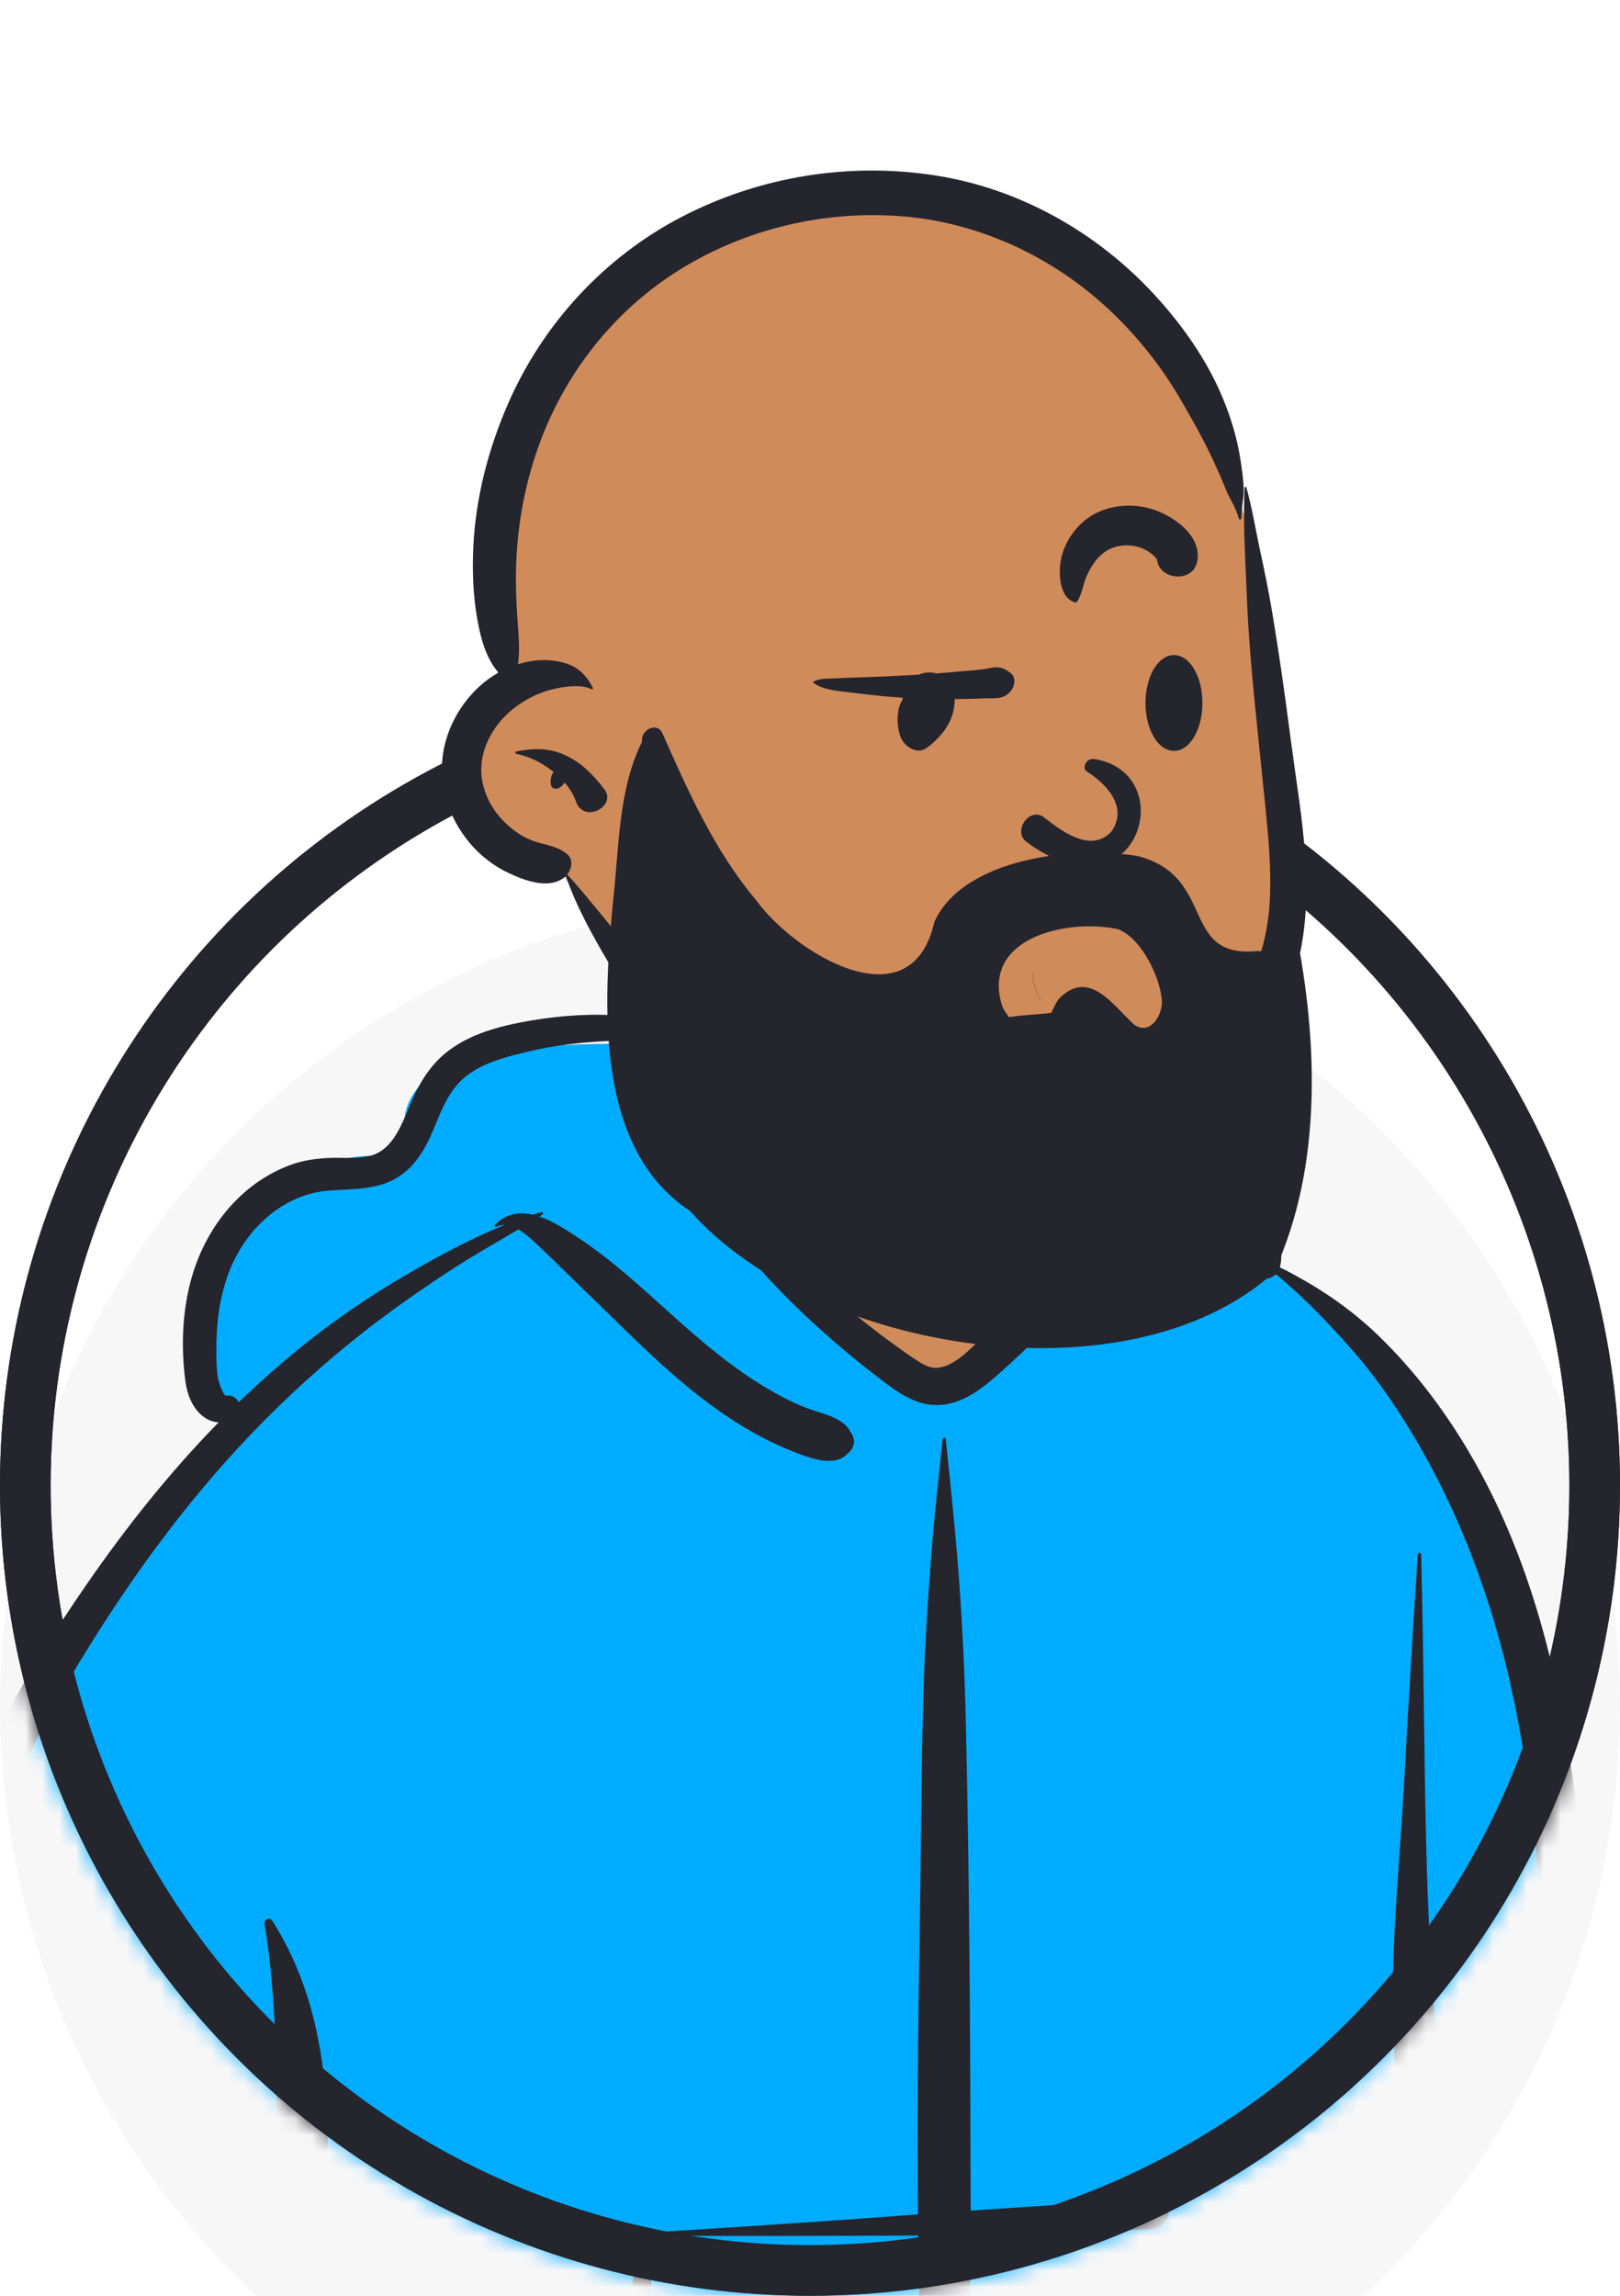
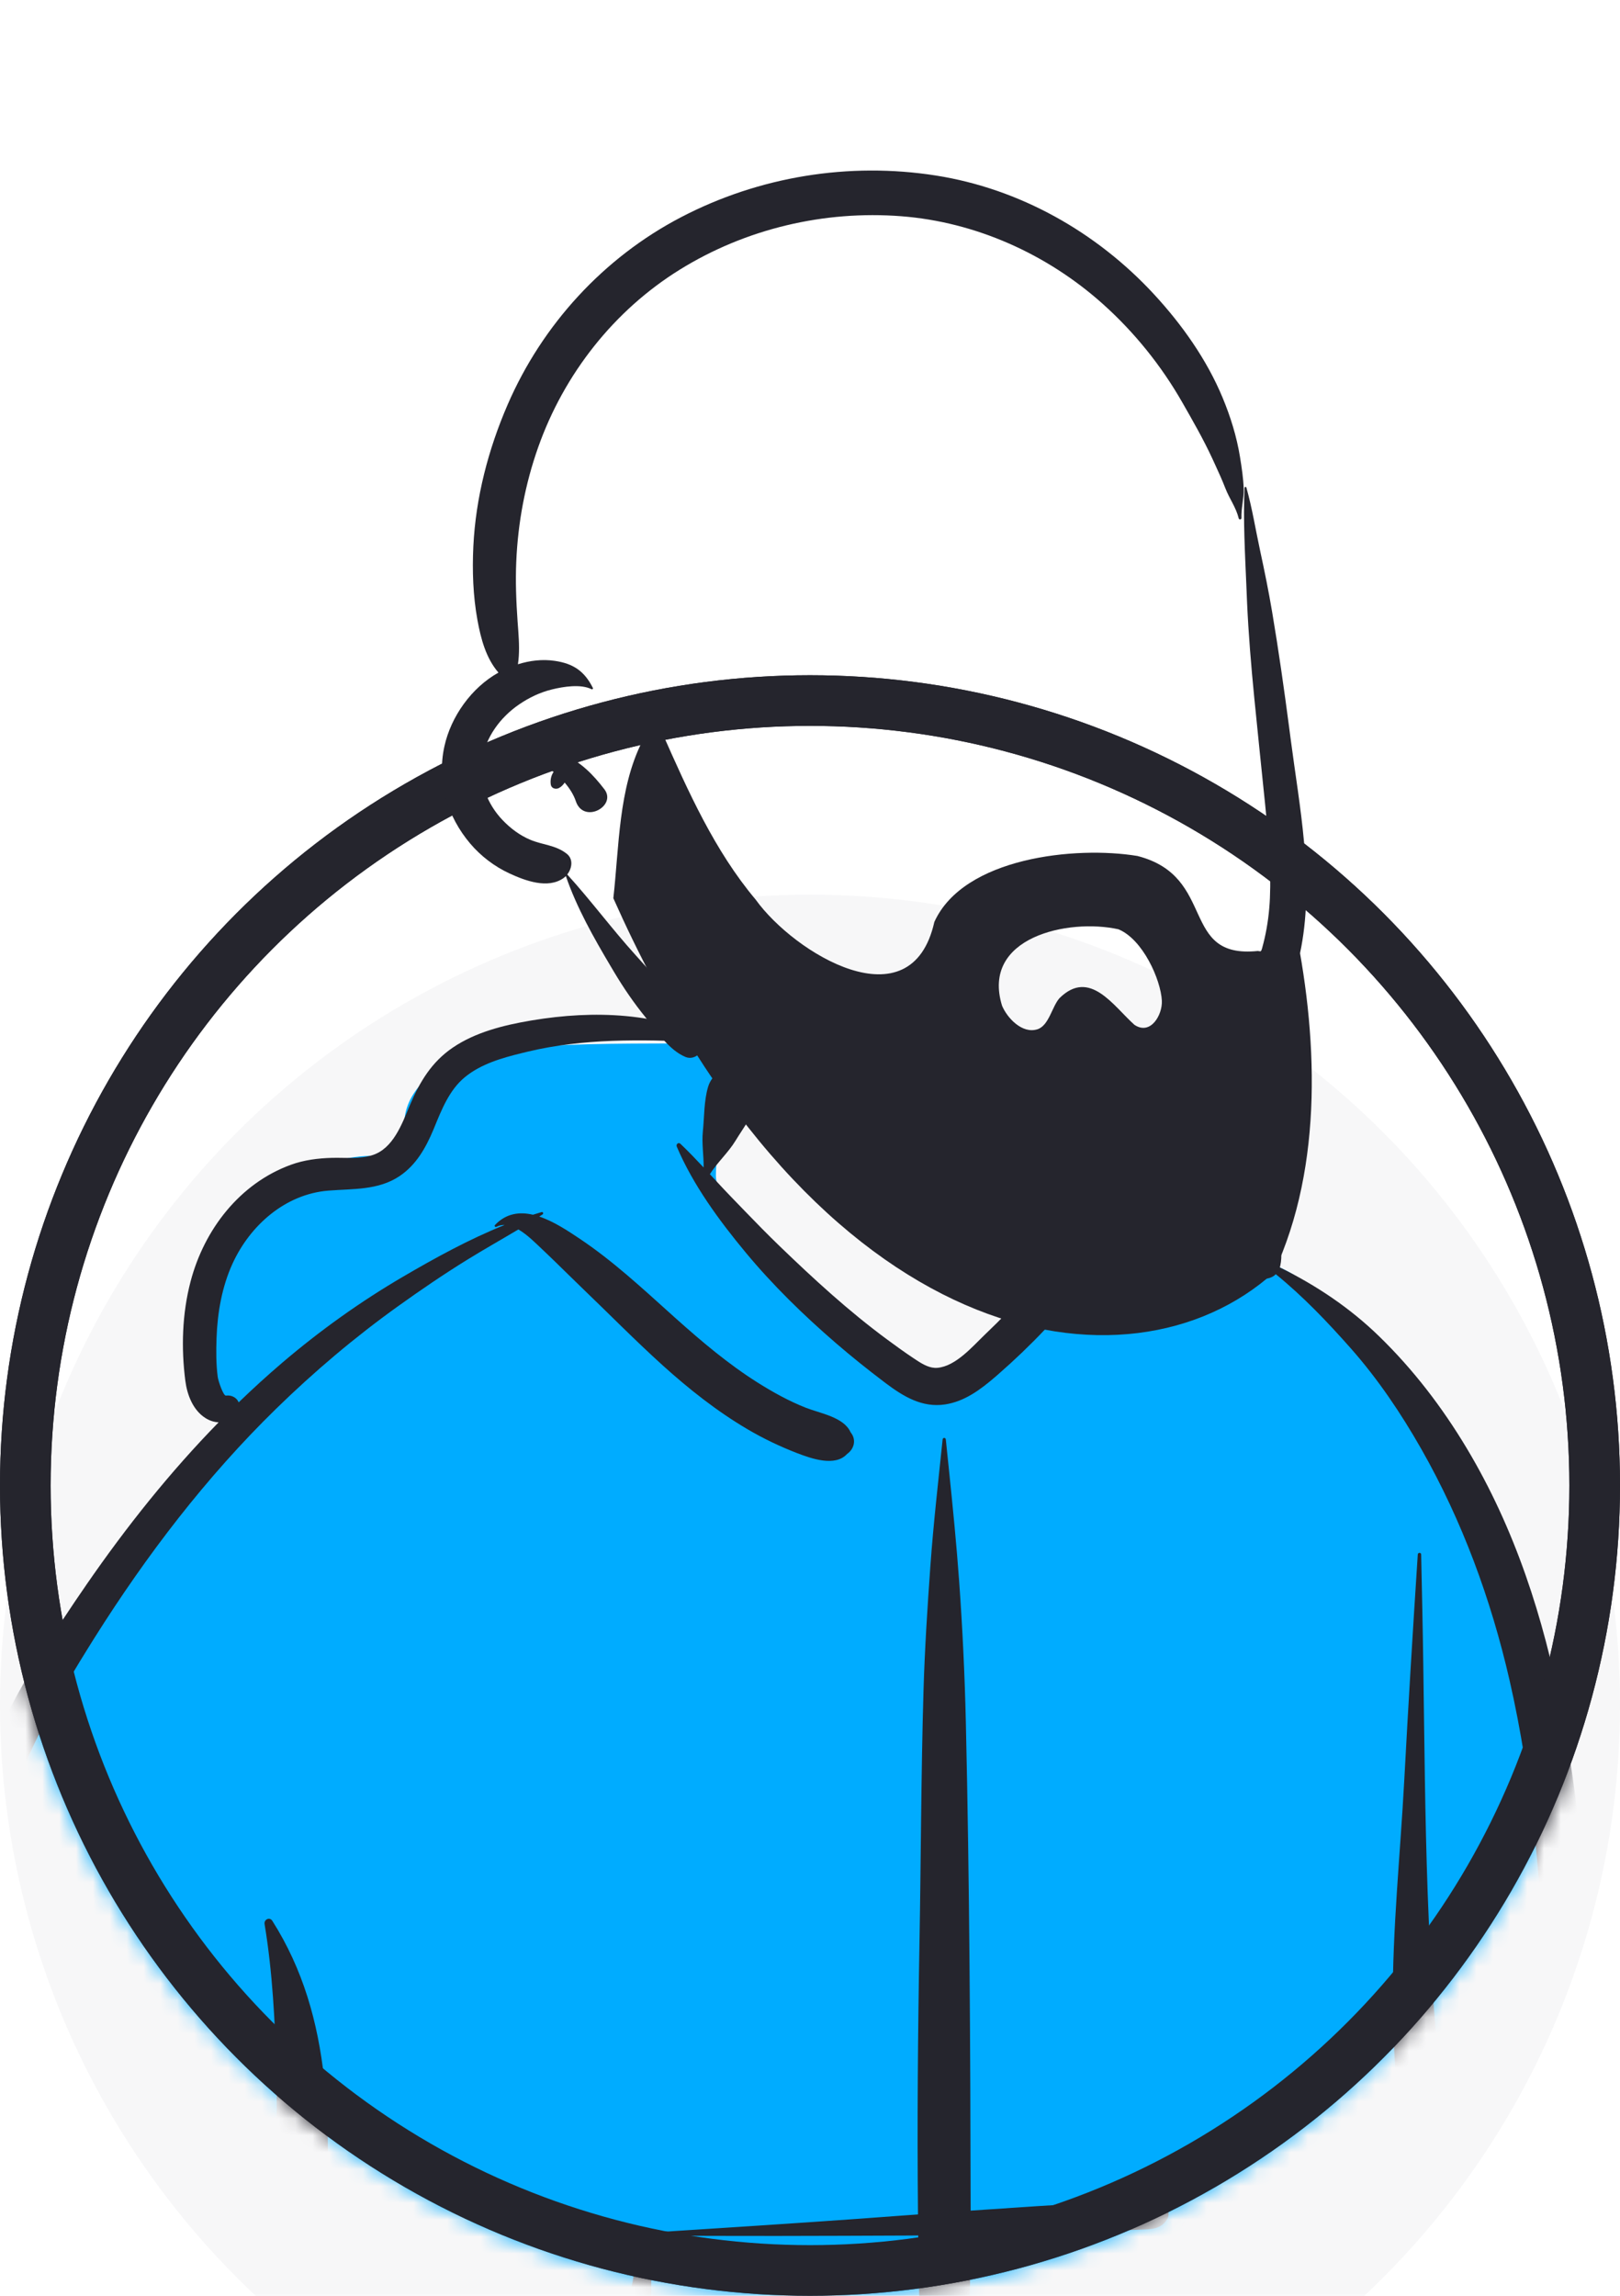
<svg xmlns="http://www.w3.org/2000/svg" width="96" height="136" viewBox="0 0 96 136" fill="none">
  <g filter="url(#filter0_i)">
    <circle cx="48" cy="88" r="48" fill="#F7F7F8" />
  </g>
  <circle cx="48" cy="88" r="46.5" stroke="#25252D" stroke-width="3" />
  <mask id="mask0" mask-type="alpha" maskUnits="userSpaceOnUse" x="0" y="40" width="96" height="96">
    <circle cx="48" cy="88" r="48" fill="white" />
  </mask>
  <g mask="url(#mask0)">
-     <path fill-rule="evenodd" clip-rule="evenodd" d="M96.018 158.922C98.609 158.796 97.567 154.262 97.381 152.597C95.33 146.515 95.812 139.88 95.005 133.505C94.503 127.554 93.857 121.622 93.314 115.675C92.247 103.605 84.585 79.032 75.841 75.081C74.74 70.246 70.19 65.733 64.435 65.733C60.509 61.084 55.784 57.812 49.723 58.473C47.219 58.587 44.79 61.244 42.39 61.758C41.047 61.943 29.122 61.466 26.733 62.885C25.069 63.74 23.567 65.319 24.057 67.33C24.837 69.766 22.411 67.13 17.351 69.73C7.032 75.93 13.198 84.223 13.472 84.48C7.032 93.443 1.404 100.714 -1.2 111.669C-2.888 119.803 -2.698 128.199 -4.112 136.374C-4.611 139.208 -5.377 141.946 -6.206 144.699C-7.104 148.301 -7.541 157.28 -8.036 157.36C-8.938 157.585 -7.515 159.437 -6.559 159.439C19.937 163.835 46.851 159.621 73.489 158.932C80.996 158.671 88.512 158.611 96.018 158.922Z" fill="#D08B5B" />
    <path fill-rule="evenodd" clip-rule="evenodd" d="M42.423 69.65C42.423 72.471 52.215 82.953 55.594 82.261C57.847 81.8 61.25 78.794 65.805 73.242V69.65L64.821 65.74C70.393 65.936 74.764 70.355 75.841 75.081C84.497 78.993 92.093 103.116 93.28 115.31L93.314 115.675C93.857 121.622 94.503 127.554 95.005 133.505C95.812 139.88 95.33 146.515 97.381 152.597L97.394 152.7C97.608 154.442 98.558 158.799 96.018 158.922C88.512 158.611 80.996 158.671 73.489 158.932C46.851 159.621 19.937 163.835 -6.559 159.439C-7.515 159.437 -8.938 157.585 -8.036 157.36C-7.541 157.28 -7.104 148.301 -6.206 144.699L-6.035 144.13C-5.273 141.568 -4.577 139.013 -4.112 136.374C-2.698 128.199 -2.888 119.803 -1.2 111.67C1.404 100.714 7.032 93.443 13.472 84.481C13.198 84.224 7.032 75.93 17.351 69.73C22.411 67.13 24.837 69.766 24.057 67.33C23.567 65.319 25.069 63.74 26.733 62.885C29.122 61.466 41.047 61.943 42.39 61.758C43.014 61.624 43.641 61.346 44.27 61.004L44.16 61.368C43.002 65.25 42.423 68.011 42.423 69.65Z" fill="#00ACFF" />
    <path fill-rule="evenodd" clip-rule="evenodd" d="M55.859 85.272C55.872 85.15 56.035 85.15 56.048 85.272L56.235 87.078C56.463 89.285 56.682 91.487 56.841 93.703C57.039 96.468 57.171 99.231 57.235 102.001C57.458 111.65 57.502 121.304 57.52 130.955C58.825 130.864 60.13 130.777 61.435 130.693C62.321 130.636 63.207 130.581 64.093 130.527L66.352 130.39L67.281 130.333C67.91 130.294 68.624 130.136 69.063 130.693C69.239 130.916 69.327 131.205 69.163 131.47C68.785 132.08 68.204 132.059 67.547 132.085C66.927 132.11 66.307 132.135 65.687 132.159C64.359 132.211 63.03 132.259 61.701 132.296C60.307 132.336 58.913 132.367 57.519 132.391C57.505 136.465 57.336 140.535 57.154 144.604L57.071 146.436C56.848 151.389 56.609 156.346 56.268 161.292C56.24 161.697 55.667 161.696 55.639 161.292C55.256 155.722 55.003 150.14 54.752 144.562C54.57 140.518 54.464 136.473 54.413 132.427C54.229 132.428 54.045 132.431 53.861 132.432C48.628 132.454 43.397 132.477 38.164 132.428C38.173 132.439 38.182 132.449 38.187 132.463C38.566 133.357 38.602 134.498 38.593 135.458C38.582 136.558 38.434 137.645 38.181 138.716C37.273 142.55 34.931 145.985 32.264 148.824L32.177 148.916C31.548 149.581 30.826 150.249 30.44 151.096C30.045 151.961 29.909 152.973 29.714 153.902L29.691 154.009L28.93 157.527C28.688 158.644 28.619 160.273 27.735 161.079C26.91 161.832 25.818 161.439 25.43 160.47C25.126 159.715 25.428 158.884 25.608 158.129L27.014 152.214C27.245 151.249 27.498 150.279 27.997 149.412C28.508 148.525 29.257 147.881 30.021 147.223C31.469 145.976 32.797 144.549 33.921 143.004C35.044 141.459 36.004 139.757 36.677 137.967C37.014 137.07 37.291 136.139 37.481 135.201C37.662 134.31 37.661 133.387 37.854 132.506C37.868 132.445 37.919 132.404 37.978 132.385C37.964 132.346 37.985 132.293 38.04 132.289L42.319 132.014C46.123 131.769 49.927 131.517 53.728 131.229L54.399 131.181C54.347 125.783 54.391 120.384 54.489 114.984C54.578 110.032 54.58 105.079 54.727 100.128C54.8 97.67 54.958 95.219 55.134 92.767C55.313 90.259 55.601 87.772 55.859 85.272ZM15.679 113.983C15.633 113.708 15.979 113.538 16.139 113.79C17.961 116.663 18.839 119.784 19.21 123.146C19.537 126.114 19.44 129.124 19.277 132.099C19.104 135.273 18.901 138.445 18.696 141.617L18.381 146.481L17.591 158.674C17.534 159.546 17.336 160.339 16.585 160.745C16.491 160.824 16.391 160.896 16.276 160.957C15.87 161.174 15.332 161.065 15.098 160.648L15.192 160.71C15.274 160.762 15.182 160.69 14.916 160.494L14.69 160.202C14.526 159.956 14.422 159.713 14.38 159.42C14.314 158.965 14.399 158.465 14.429 158.008L14.947 150.012C15.35 143.796 15.82 137.582 16.175 131.363C16.34 128.465 16.456 125.564 16.377 122.66C16.299 119.772 16.152 116.836 15.679 113.983ZM31.442 60.46L31.544 60.443C35.163 59.841 39.098 59.954 42.406 61.699C42.434 61.713 42.421 61.759 42.39 61.758L41.326 61.715C37.955 61.583 34.595 61.505 31.281 62.297L30.942 62.379C29.748 62.67 28.502 63.026 27.543 63.815C26.627 64.569 26.171 65.732 25.732 66.802L25.674 66.943C25.228 68.001 24.665 69.003 23.689 69.664C22.426 70.52 20.906 70.415 19.457 70.532C16.906 70.737 14.82 72.587 13.782 74.85C13.154 76.22 12.886 77.757 12.833 79.256C12.806 80.019 12.802 80.811 12.903 81.57C12.936 81.812 13.235 82.695 13.388 82.674C13.727 82.626 14.038 82.804 14.143 83.075C14.982 82.265 15.844 81.478 16.734 80.719C18.953 78.829 21.343 77.116 23.86 75.644C25.781 74.52 27.807 73.407 29.905 72.565C29.739 72.562 29.575 72.595 29.416 72.677C29.346 72.714 29.277 72.626 29.332 72.569C29.993 71.873 30.785 71.774 31.583 71.96C31.753 71.906 31.923 71.853 32.094 71.803C32.18 71.778 32.222 71.896 32.153 71.941L31.956 72.067C32.827 72.358 33.682 72.932 34.358 73.384C36.302 74.684 38.013 76.272 39.748 77.831L40.063 78.114C41.59 79.478 43.155 80.803 44.889 81.897C45.797 82.469 46.751 82.999 47.752 83.393C48.609 83.731 50.006 83.944 50.408 84.851C50.765 85.285 50.616 85.839 50.198 86.131C49.492 86.908 48.081 86.406 47.24 86.083C46.227 85.692 45.245 85.224 44.309 84.674C42.491 83.606 40.815 82.279 39.253 80.867C37.623 79.392 36.084 77.825 34.498 76.304C33.811 75.645 33.14 74.97 32.451 74.312L32.106 73.985C31.754 73.655 31.254 73.141 30.719 72.831C29.711 73.432 28.687 74.009 27.688 74.626C26.294 75.487 24.94 76.411 23.608 77.365C21.042 79.201 18.611 81.258 16.354 83.462C12.215 87.505 8.689 92.122 5.608 97.01L5.374 97.383C3.624 100.181 1.968 103.069 0.794 106.16C-0.497 109.563 -1.125 113.14 -1.467 116.751C-1.805 120.337 -1.919 123.94 -2.298 127.523C-2.686 131.196 -3.451 134.789 -4.321 138.375L-4.528 139.225C-5.315 142.437 -6.128 145.648 -6.532 148.936C-6.748 150.692 -6.878 152.472 -6.849 154.242C-6.819 156.023 -6.54 157.764 -6.314 159.525C-6.228 160.2 -6.891 160.764 -7.486 160.853C-8.169 160.956 -8.756 160.52 -8.968 159.885C-9.63 157.905 -9.75 155.717 -9.73 153.64C-9.709 151.531 -9.44 149.435 -9.061 147.363C-8.316 143.285 -7.167 139.293 -6.206 135.264C-5.359 131.714 -4.79 128.157 -4.484 124.52C-4.165 120.746 -3.975 116.959 -3.395 113.213C-2.822 109.514 -1.744 105.981 -0.118 102.609C1.362 99.538 3.207 96.648 5.142 93.846C7.491 90.445 10.071 87.207 12.955 84.258C12.696 84.247 12.43 84.163 12.185 84.011C11.438 83.544 11.09 82.632 10.983 81.799C10.732 79.851 10.793 77.817 11.294 75.912C12.102 72.838 14.199 70.108 17.239 69C18.021 68.715 18.853 68.611 19.682 68.59C20.468 68.571 21.328 68.673 22.087 68.424C23.295 68.027 23.813 66.603 24.267 65.524L24.288 65.474C24.869 64.099 25.568 62.92 26.828 62.062C28.172 61.145 29.856 60.729 31.442 60.46ZM65.832 65.898C66.919 65.521 68.279 65.863 69.343 66.193C70.528 66.561 71.623 67.237 72.561 68.041C73.552 68.889 74.37 69.936 74.949 71.105L75.004 71.217C75.532 72.302 76.133 73.791 75.867 74.983C75.86 75.017 75.851 75.049 75.841 75.081C77.999 76.143 79.992 77.474 81.727 79.162C83.748 81.126 85.459 83.361 86.907 85.776C92.658 95.367 93.67 106.886 94.349 117.823L94.519 120.597C94.888 126.585 95.319 132.56 96.44 138.466L96.522 138.892C97.721 145.076 99.436 151.306 99.262 157.65C99.21 159.55 96.402 159.537 96.321 157.65C96.014 150.545 94.357 143.685 93.235 136.691C91.26 124.386 92.249 111.7 89.451 99.519C88.353 94.738 86.652 90.101 84.223 85.834C83.023 83.725 81.651 81.689 80.043 79.87C78.659 78.305 77.221 76.799 75.604 75.484C75.088 76.001 74.055 75.737 73.786 74.983C73.6 74.464 73.654 73.858 73.535 73.314C73.425 72.81 73.273 72.31 73.07 71.835C72.666 70.889 72.073 69.981 71.388 69.215C70.648 68.387 69.798 67.699 68.847 67.131C67.889 66.559 66.842 66.389 65.832 65.971C65.798 65.957 65.794 65.911 65.832 65.898ZM70.057 131.66C70.059 131.61 70.118 131.586 70.154 131.619C70.535 131.97 70.766 132.474 71.046 132.906C71.37 133.404 71.71 133.892 72.066 134.367C72.78 135.318 73.575 136.215 74.376 137.094C75.122 137.912 75.916 138.695 76.74 139.433C77.632 140.232 78.633 140.946 79.444 141.831C81.136 143.679 81.409 146.215 81.766 148.596L81.806 148.854C82.023 150.267 82.218 151.684 82.394 153.103C82.48 153.793 82.565 154.484 82.635 155.176L82.656 155.395C82.718 156.072 82.735 156.76 82.346 157.352C81.93 157.985 80.984 158.207 80.421 157.6C79.454 156.556 79.635 154.704 79.51 153.362C79.406 152.252 79.288 151.144 79.156 150.037L79.089 149.484C78.933 148.225 78.807 146.941 78.519 145.704C78.265 144.615 77.781 143.792 76.988 143.003C76.189 142.208 75.358 141.466 74.62 140.61C73.838 139.702 73.132 138.728 72.496 137.712C71.952 136.843 71.516 135.897 71.116 134.953L71.05 134.795C70.664 133.874 70.027 132.674 70.057 131.66ZM84.016 92.086C84.025 91.958 84.214 91.956 84.217 92.086C84.241 93.192 84.264 94.297 84.287 95.402C84.472 104.308 84.358 113.236 85.251 122.111C85.672 126.296 86.448 130.419 87.346 134.526C87.805 136.627 88.287 138.723 88.745 140.824C89.191 142.872 89.67 144.93 90.024 146.997C90.371 149.029 90.683 151.076 90.823 153.133L90.84 153.402C90.9 154.398 91.188 155.864 90.639 156.748C90.044 157.705 88.906 157.722 88.269 156.809C87.671 155.951 87.82 154.425 87.714 153.402C87.607 152.359 87.493 151.316 87.364 150.276C87.113 148.247 86.781 146.222 86.436 144.207C85.718 140.011 84.676 135.867 83.907 131.677C83.119 127.384 82.559 123.06 82.535 118.689C82.512 114.281 82.978 109.881 83.214 105.482C83.453 101.015 83.725 96.55 84.016 92.086ZM41.96 64.385C42.199 63.58 43.043 63.076 43.866 63.302C44.62 63.51 45.242 64.425 44.948 65.209C44.626 66.064 44.063 66.793 43.589 67.57C43.151 68.288 42.513 68.853 42.067 69.558L42.558 70.088C42.804 70.353 43.051 70.616 43.3 70.874L44.158 71.762C44.825 72.453 45.497 73.14 46.188 73.806C48.219 75.766 50.283 77.662 52.558 79.341C53.076 79.723 53.598 80.103 54.135 80.459L54.335 80.591C54.703 80.832 55.114 81.069 55.558 81.028C56.639 80.929 57.615 79.781 58.358 79.067L58.397 79.029C60.237 77.278 61.941 75.363 63.43 73.304C63.761 72.846 64.082 72.381 64.393 71.91C63.673 71.068 63.845 69.425 63.805 68.405C63.777 67.687 63.775 66.969 63.771 66.251L63.769 66.106C63.761 65.641 63.74 65.195 64.041 64.813C64.059 64.791 64.095 64.791 64.118 64.803C64.531 65.02 64.658 65.382 64.834 65.789L64.853 65.831C65.067 66.319 65.272 66.812 65.48 67.303C65.698 67.817 65.897 68.338 66.1 68.858C66.194 69.1 66.284 69.343 66.371 69.587C66.425 69.743 66.48 69.899 66.537 70.053L66.55 70.065C66.626 70.129 66.689 70.197 66.744 70.266C66.975 70.381 67.158 70.591 67.244 70.9C67.431 71.572 67.044 72.12 66.698 72.654C65.296 74.821 63.697 76.887 61.92 78.76C61.038 79.691 60.109 80.58 59.142 81.423L58.973 81.57C58.105 82.316 57.162 83.023 56.002 83.198C54.645 83.402 53.541 82.727 52.502 81.95L52.398 81.871C51.413 81.126 50.448 80.353 49.513 79.546C47.607 77.899 45.793 76.131 44.184 74.192C42.618 72.305 41.07 70.196 40.105 67.926C40.046 67.787 40.201 67.643 40.322 67.758C40.794 68.207 41.247 68.68 41.696 69.16C41.708 68.454 41.578 67.742 41.65 67.032C41.739 66.169 41.713 65.216 41.96 64.385Z" fill="#25252D" />
  </g>
  <circle cx="48" cy="88" r="46.5" stroke="#25252D" stroke-width="3" />
-   <path fill-rule="evenodd" clip-rule="evenodd" d="M73.959 31.459C72.748 26.341 70.101 21.579 65.863 17.73C53.109 5.089 29.687 11.95 29.793 30.999C29.335 33.224 29.15 35.512 29.301 37.781C29.364 38.749 29.782 40.1 29.22 40.971C27.954 42.601 27.218 43.803 27.649 45.971C28.009 47.864 29.294 49.206 31.029 49.919C32.069 50.218 33.056 50.87 33.441 51.863C35.756 56.113 37.472 59.648 41.122 62.544C42.064 63.29 51.724 67.762 54.907 67.762C64.226 67.762 75.971 64.378 76.166 53.943C76.2 51.651 75.798 49.332 75.547 47.058C74.934 41.869 75.15 36.492 73.959 31.459Z" fill="#D08B5B" />
  <path fill-rule="evenodd" clip-rule="evenodd" d="M73.749 28.899C73.752 28.836 73.843 28.822 73.86 28.884C74.207 30.116 74.403 31.371 74.674 32.622C74.935 33.827 75.181 35.036 75.386 36.252C75.773 38.546 76.099 40.846 76.402 43.153L76.477 43.73C77.004 47.788 77.874 52.016 77.113 56.097C76.464 59.581 74.287 62.388 71.482 64.446C68.825 66.395 65.605 67.645 62.407 68.356C58.974 69.12 54.906 69.347 52.114 66.824C50.996 65.814 52.52 63.809 53.732 64.721C56.58 66.862 60.203 66.231 63.417 65.379L63.514 65.353C66.334 64.6 69.174 63.458 71.413 61.532C73.888 59.403 75.112 56.448 75.254 53.207C75.333 51.386 75.164 49.567 74.981 47.757L74.961 47.556C74.751 45.486 74.531 43.417 74.328 41.346C74.143 39.458 73.983 37.558 73.899 35.661L73.859 34.705C73.777 32.776 73.667 30.819 73.749 28.899ZM40.35 12.872C44.984 10.453 50.31 9.588 55.467 10.399C60.425 11.18 64.975 13.745 68.376 17.422C70.037 19.218 71.511 21.295 72.453 23.564C72.921 24.691 73.287 25.867 73.482 27.074C73.582 27.695 73.681 28.338 73.7 28.968C73.717 29.551 73.546 30.097 73.567 30.69C73.57 30.782 73.428 30.8 73.406 30.712C73.245 30.051 72.857 29.551 72.614 28.924C72.432 28.456 72.225 27.998 72.015 27.542L71.835 27.151C71.31 26.016 70.684 24.927 70.064 23.842C68.816 21.656 67.214 19.67 65.339 17.994C62.047 15.052 57.823 13.152 53.414 12.81C48.838 12.455 44.197 13.549 40.289 15.971C36.382 18.392 33.427 22.157 31.893 26.492C31.119 28.68 30.692 30.959 30.593 33.276C30.542 34.45 30.589 35.632 30.671 36.803L30.712 37.361C30.76 38.031 30.792 38.698 30.692 39.351C31.397 39.131 32.136 39.039 32.878 39.149C33.979 39.311 34.638 39.763 35.132 40.75C35.158 40.802 35.106 40.853 35.055 40.828C34.414 40.507 33.377 40.676 32.699 40.844C31.993 41.019 31.357 41.323 30.756 41.734C29.646 42.495 28.776 43.673 28.563 45.025C28.356 46.331 28.891 47.653 29.789 48.589C30.252 49.071 30.804 49.487 31.423 49.747C32.174 50.062 32.917 50.053 33.582 50.573C33.993 50.895 33.893 51.446 33.615 51.803C35.017 53.344 36.26 55.029 37.661 56.576C38.311 57.293 38.955 58.011 39.578 58.751L39.81 59.03C40.432 59.782 41.421 60.576 41.705 61.522C41.882 62.111 41.253 62.88 40.618 62.612C39.643 62.201 38.947 61.13 38.289 60.309L38.246 60.256C37.555 59.406 36.942 58.507 36.381 57.566L36.197 57.256C35.183 55.547 34.178 53.775 33.532 51.897C33.489 51.941 33.444 51.981 33.397 52.015C32.465 52.679 31.112 52.169 30.182 51.737C29.304 51.331 28.499 50.718 27.872 49.981C26.507 48.376 25.878 46.298 26.334 44.216C26.72 42.452 27.939 40.736 29.538 39.844C28.8 38.992 28.495 37.844 28.291 36.722C28.032 35.289 27.98 33.821 28.05 32.367C28.191 29.474 28.934 26.621 30.082 23.971C32.137 19.229 35.77 15.263 40.35 12.872ZM30.596 44.514C31.569 44.331 32.475 44.287 33.413 44.7C34.431 45.148 35.147 45.887 35.813 46.753C36.57 47.738 34.629 48.815 34.139 47.507L34.125 47.466C33.994 47.079 33.759 46.705 33.462 46.36C33.372 46.497 33.253 46.618 33.113 46.687C32.943 46.771 32.684 46.713 32.643 46.495C32.598 46.254 32.648 45.962 32.787 45.757L32.806 45.729C32.131 45.185 31.319 44.787 30.596 44.659C30.524 44.647 30.525 44.527 30.596 44.514Z" fill="#25252D" />
-   <path fill-rule="evenodd" clip-rule="evenodd" d="M62.384 59.989C63.398 59.847 64.487 59.273 65.455 59.74C65.908 59.958 66.123 60.704 65.817 61.118C65.35 61.752 64.867 61.856 64.109 61.917C63.54 61.963 62.968 61.966 62.401 61.901L62.257 61.883C61.245 61.752 60.193 61.47 59.409 60.789C59.249 60.65 59.331 60.349 59.537 60.306C60.468 60.11 61.442 60.12 62.384 59.989ZM61.191 57.654C61.191 57.646 61.204 57.646 61.204 57.654C61.228 58.233 61.391 58.771 61.692 59.266C61.696 59.273 61.685 59.28 61.681 59.273C61.38 58.777 61.216 58.234 61.191 57.654ZM64.386 45.695C65.399 46.311 66.941 47.747 65.852 49.273C64.57 50.619 62.724 49.076 61.815 48.378C60.971 47.837 60.024 49.228 60.806 49.859C67.379 54.728 70.046 45.856 64.898 44.972C64.332 44.874 64.121 45.505 64.386 45.695ZM69.568 38.806C69.806 38.806 70.033 38.886 70.24 39.036C70.444 39.183 70.629 39.397 70.782 39.665C71.073 40.172 71.255 40.871 71.255 41.644C71.255 42.417 71.073 43.116 70.782 43.623C70.629 43.89 70.444 44.105 70.24 44.252C70.033 44.401 69.806 44.482 69.568 44.482C69.33 44.482 69.103 44.401 68.896 44.252C68.692 44.105 68.508 43.89 68.354 43.623C68.063 43.116 67.881 42.417 67.881 41.644C67.881 40.871 68.063 40.172 68.354 39.665C68.508 39.397 68.692 39.183 68.896 39.036C69.103 38.886 69.33 38.806 69.568 38.806ZM58.558 39.594L58.648 39.577C59.17 39.482 59.434 39.514 59.889 39.87C60.23 40.138 60.132 40.665 59.889 40.946C59.464 41.437 59.049 41.35 58.467 41.369L58.426 41.37C57.941 41.39 57.456 41.404 56.97 41.411C56.838 41.413 56.705 41.413 56.572 41.413C56.586 42.642 55.878 43.578 54.945 44.289C54.343 44.749 53.58 44.218 53.365 43.646C53.187 43.172 53.149 42.59 53.241 42.071C53.275 41.88 53.346 41.672 53.455 41.495L53.486 41.448L53.481 41.38C53.48 41.363 53.481 41.347 53.48 41.33C52.615 41.278 51.754 41.191 50.894 41.081L50.607 41.044C49.872 40.947 48.794 40.916 48.199 40.438C48.18 40.423 48.187 40.389 48.207 40.379C48.534 40.203 48.865 40.212 49.231 40.196L49.283 40.194C49.68 40.173 50.077 40.156 50.474 40.142L50.872 40.13C51.888 40.101 52.906 40.052 53.921 39.998C54.098 39.988 54.274 39.977 54.451 39.966C54.636 39.889 54.833 39.842 55.027 39.834C55.188 39.826 55.342 39.849 55.488 39.895C55.859 39.866 56.23 39.835 56.6 39.801L56.97 39.767C57.493 39.717 58.042 39.696 58.558 39.594ZM64.976 30.385C66.093 29.836 67.452 29.823 68.602 30.277L68.679 30.308C69.841 30.791 71.241 31.905 70.938 33.293C70.66 34.563 68.668 34.348 68.567 33.147C67.924 32.256 66.482 32.06 65.576 32.627C65.026 32.971 64.648 33.55 64.39 34.134C64.17 34.631 64.129 35.245 63.791 35.679C63.78 35.693 63.758 35.695 63.742 35.691C62.735 35.458 62.712 33.857 62.884 33.081C63.133 31.952 63.934 30.898 64.976 30.385Z" fill="#25252D" />
-   <path fill-rule="evenodd" clip-rule="evenodd" d="M67.226 60.71C65.977 59.597 64.578 57.36 62.784 59.13C62.34 59.63 62.16 60.752 61.482 60.972C60.581 61.264 59.688 60.31 59.381 59.578C58.125 55.509 63.318 54.393 66.277 55.05C67.722 55.644 68.787 58.034 68.851 59.282C68.892 60.12 68.183 61.352 67.226 60.71ZM76.646 54.438C76.634 54.384 76.617 54.336 76.596 54.291C76.044 54.082 75.607 54.295 75.337 54.693C75.346 54.792 75.375 54.892 75.394 54.99C75.186 55.429 74.998 55.973 74.715 56.352C74.659 56.356 74.602 56.35 74.546 56.334C69.865 56.823 72.15 51.924 67.403 50.707C63.733 50.101 57.1 50.795 55.368 54.617C54.003 60.72 47.06 56.467 44.781 53.293C42.349 50.404 40.776 46.874 39.259 43.448C38.939 42.723 37.939 43.242 38.048 43.937C36.646 46.75 36.693 50.129 36.346 53.21C35.755 59.358 35.18 67.979 40.89 71.733C48.329 80.145 66.906 83.113 75.486 75.384C78.457 68.996 78.091 61.202 76.646 54.438Z" fill="#25252D" />
+   <path fill-rule="evenodd" clip-rule="evenodd" d="M67.226 60.71C65.977 59.597 64.578 57.36 62.784 59.13C62.34 59.63 62.16 60.752 61.482 60.972C60.581 61.264 59.688 60.31 59.381 59.578C58.125 55.509 63.318 54.393 66.277 55.05C67.722 55.644 68.787 58.034 68.851 59.282C68.892 60.12 68.183 61.352 67.226 60.71ZM76.646 54.438C76.634 54.384 76.617 54.336 76.596 54.291C76.044 54.082 75.607 54.295 75.337 54.693C75.346 54.792 75.375 54.892 75.394 54.99C75.186 55.429 74.998 55.973 74.715 56.352C74.659 56.356 74.602 56.35 74.546 56.334C69.865 56.823 72.15 51.924 67.403 50.707C63.733 50.101 57.1 50.795 55.368 54.617C54.003 60.72 47.06 56.467 44.781 53.293C42.349 50.404 40.776 46.874 39.259 43.448C38.939 42.723 37.939 43.242 38.048 43.937C36.646 46.75 36.693 50.129 36.346 53.21C48.329 80.145 66.906 83.113 75.486 75.384C78.457 68.996 78.091 61.202 76.646 54.438Z" fill="#25252D" />
  <defs>
    <filter id="filter0_i" x="0" y="40" width="96" height="96" filterUnits="userSpaceOnUse" color-interpolation-filters="sRGB">
      <feFlood flood-opacity="0" result="BackgroundImageFix" />
      <feBlend mode="normal" in="SourceGraphic" in2="BackgroundImageFix" result="shape" />
      <feColorMatrix in="SourceAlpha" type="matrix" values="0 0 0 0 0 0 0 0 0 0 0 0 0 0 0 0 0 0 127 0" result="hardAlpha" />
      <feOffset dy="13" />
      <feComposite in2="hardAlpha" operator="arithmetic" k2="-1" k3="1" />
      <feColorMatrix type="matrix" values="0 0 0 0 0 0 0 0 0 0 0 0 0 0 0 0 0 0 0.1 0" />
      <feBlend mode="normal" in2="shape" result="effect1_innerShadow" />
    </filter>
  </defs>
</svg>